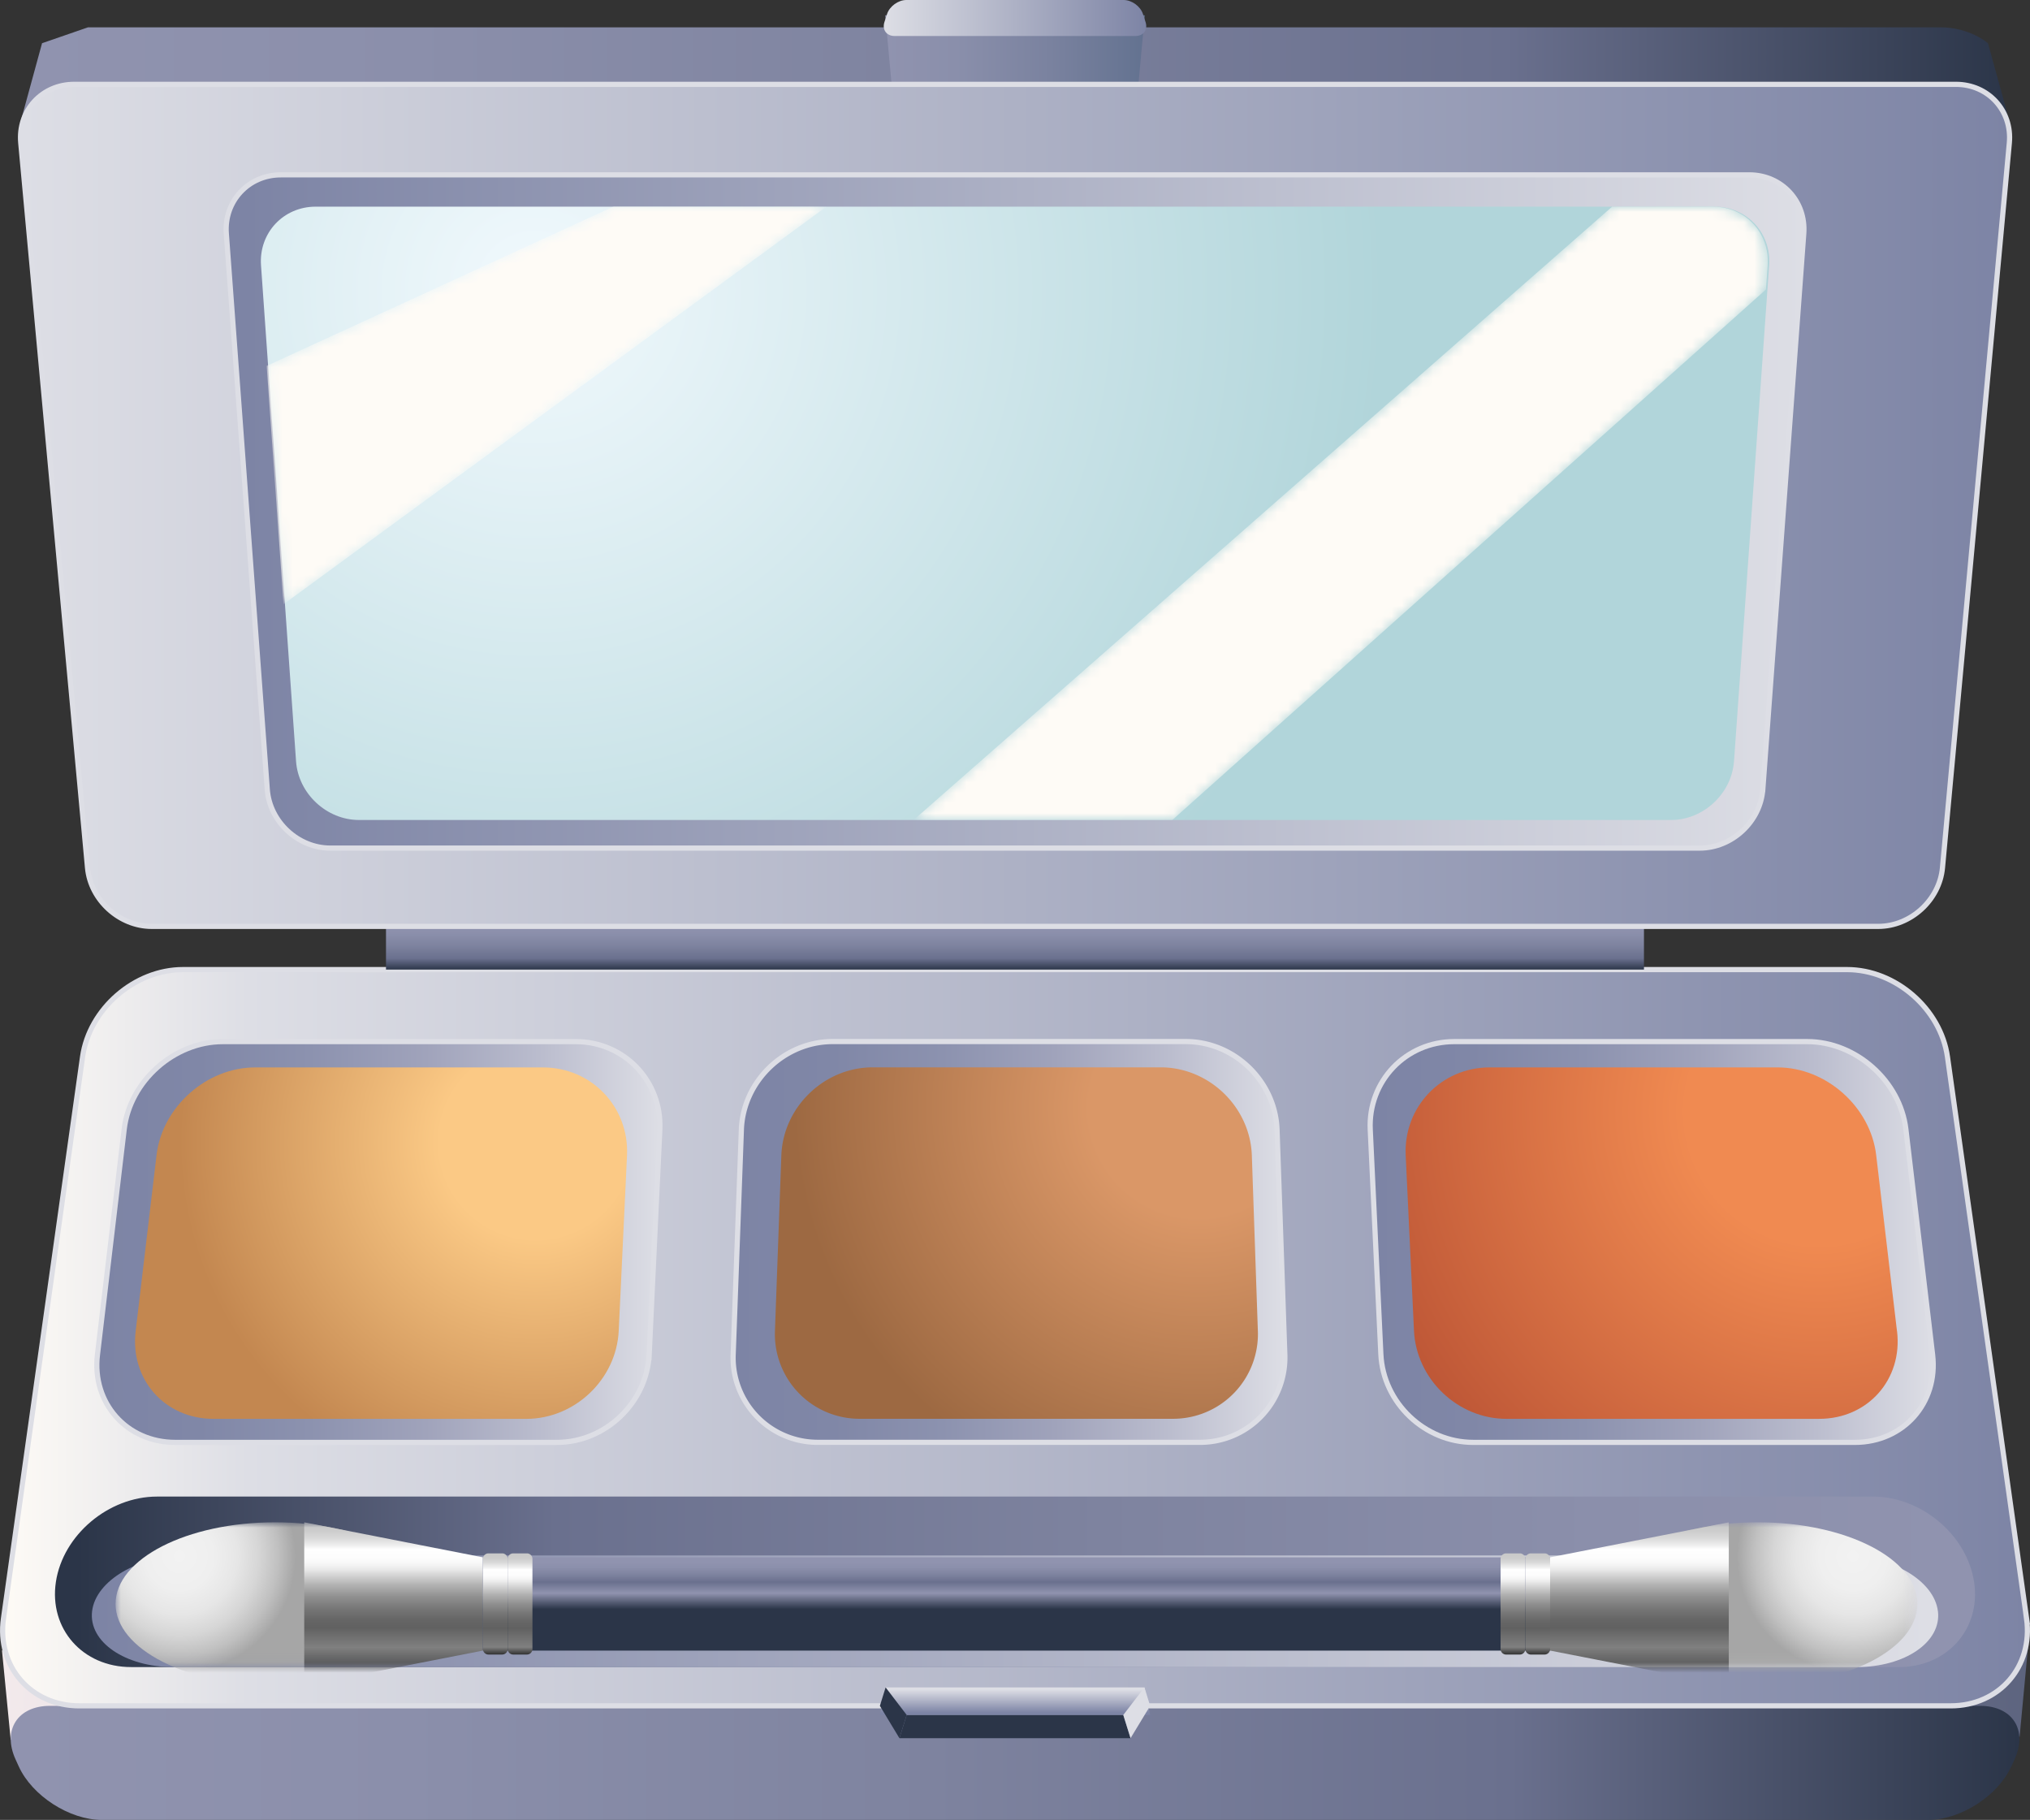
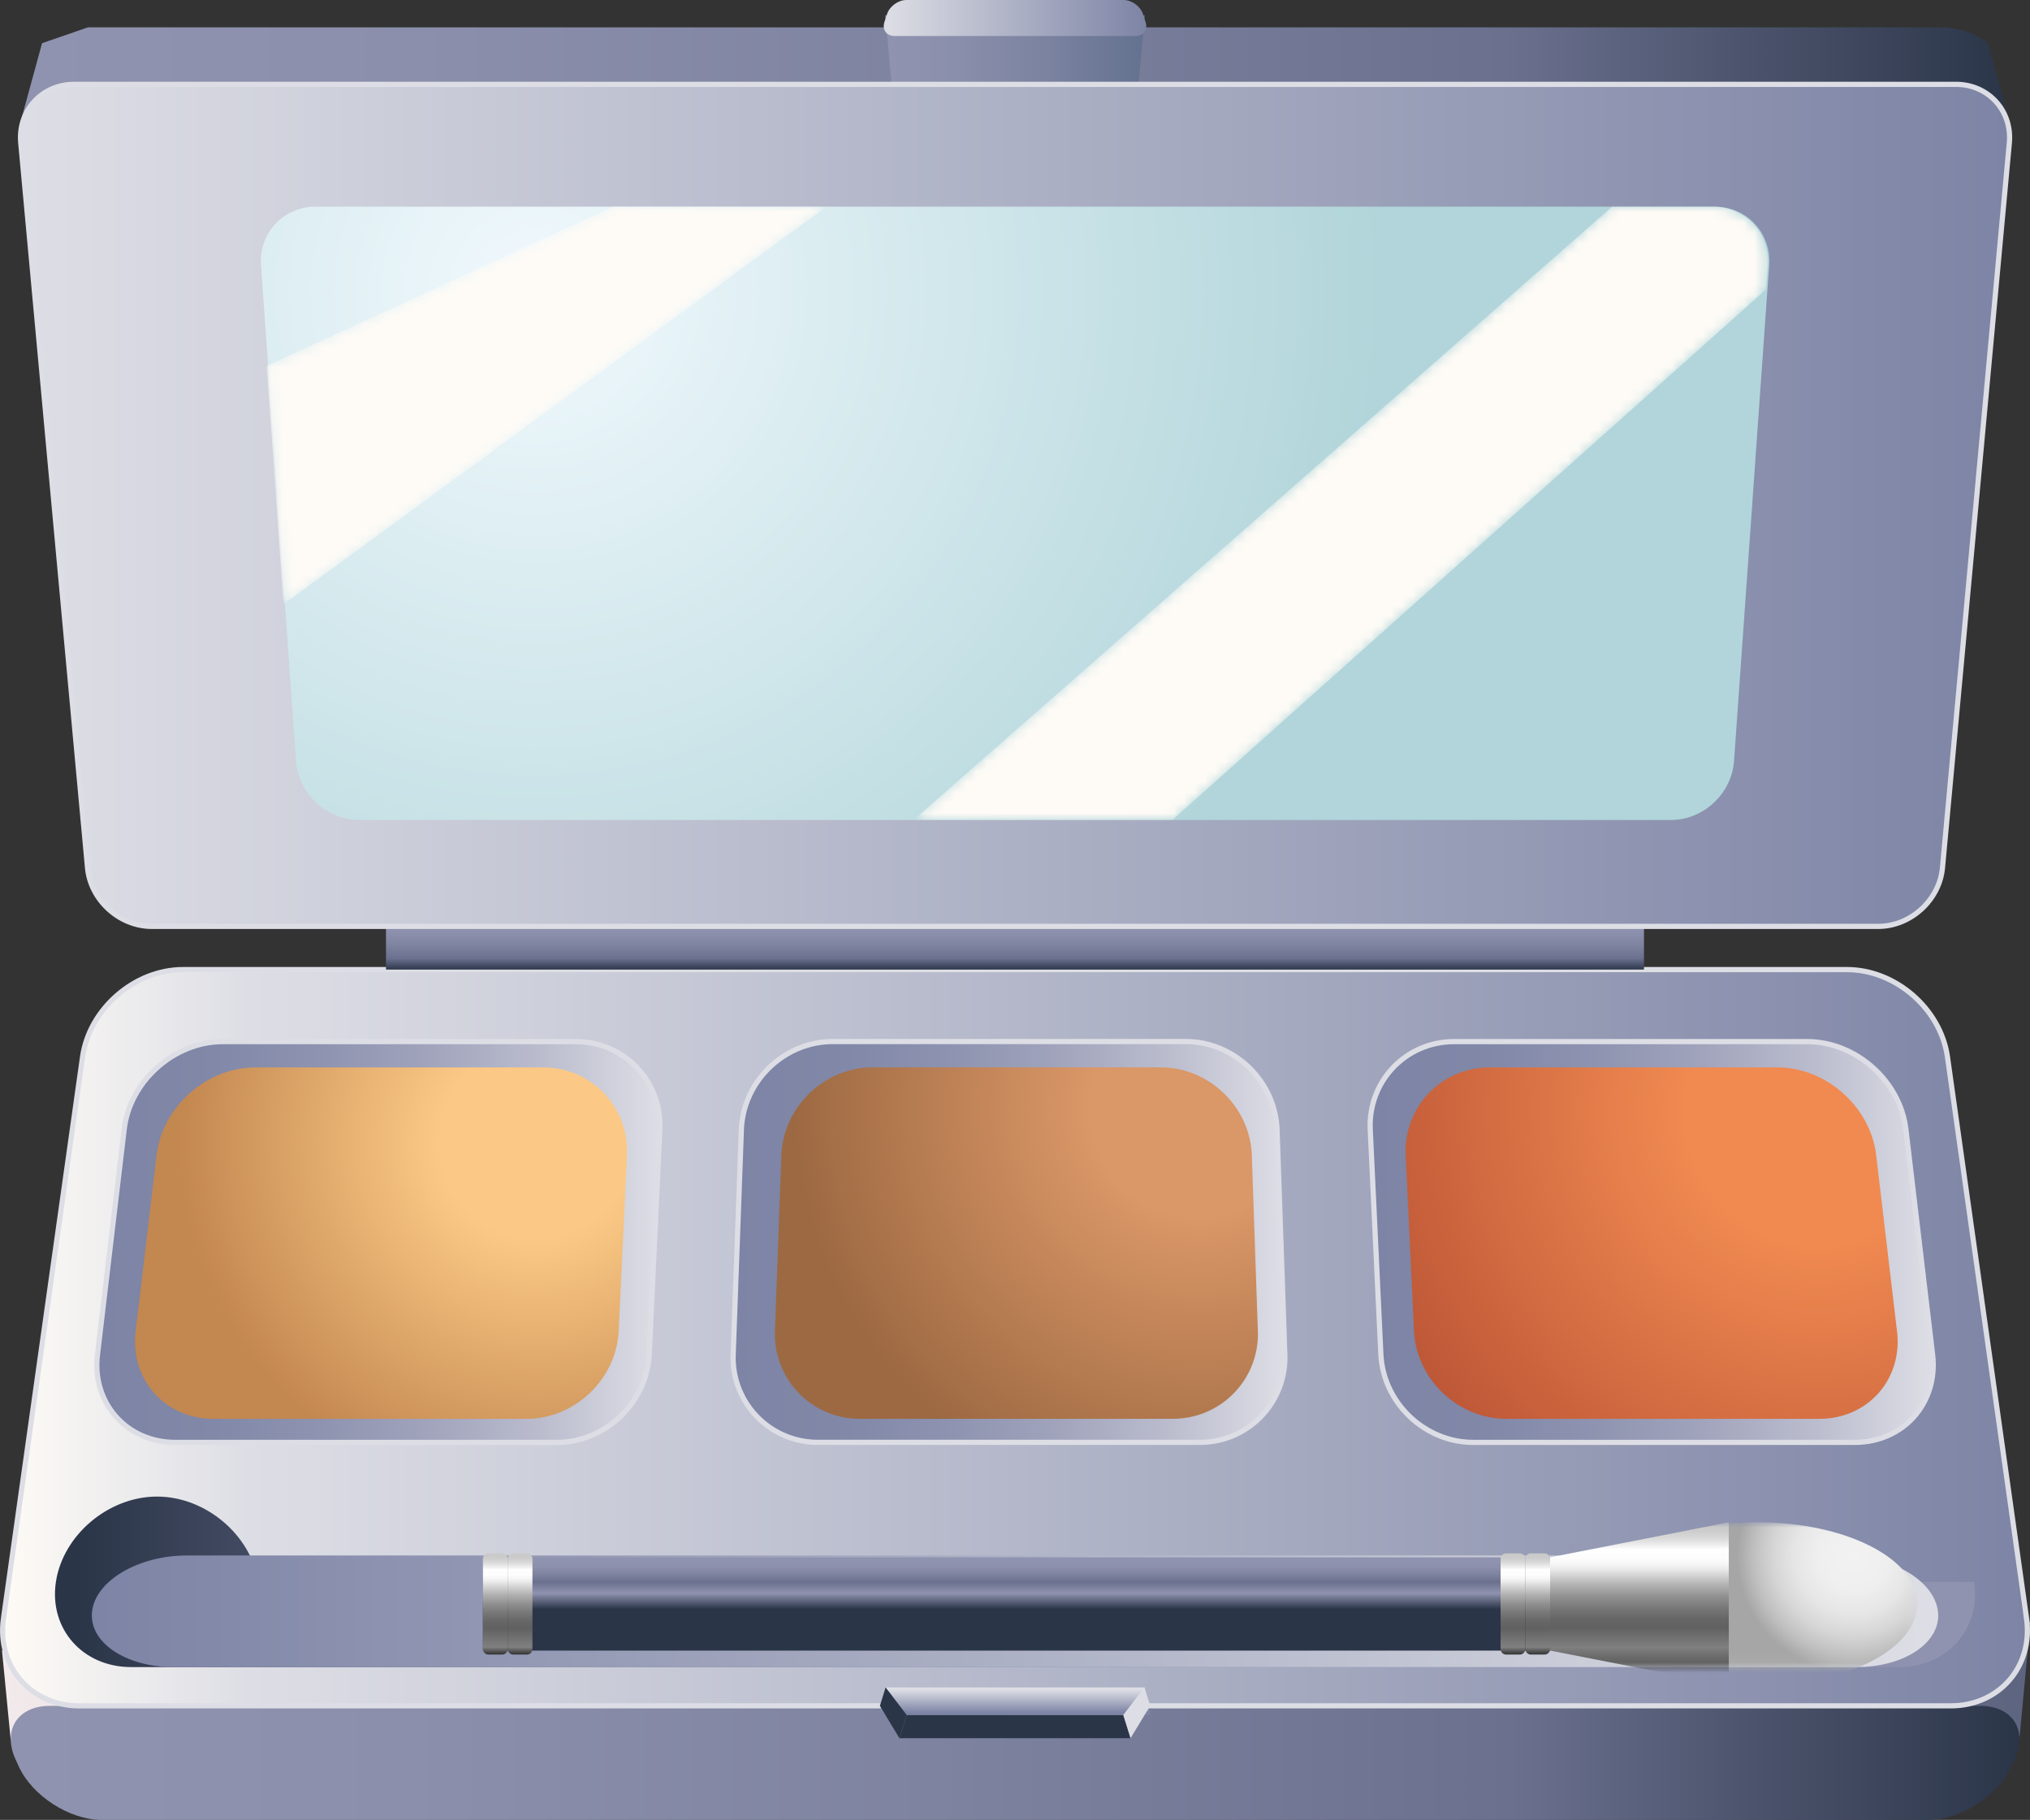
<svg xmlns="http://www.w3.org/2000/svg" enable-background="new 0 0 195.792 175.5" viewBox="0 0 195.792 175.5" version="1.0">
  <rect x="0" y="0" width="195.792" height="175.5" fill="#333333" stroke="none" />
  <linearGradient id="a" y2="162.65" gradientUnits="userSpaceOnUse" x2="195.36" gradientTransform="matrix(1 0 0 .981 .24 3.748)" y1="162.65" x1="-.05">
    <stop offset="0" stop-color="#f3eaec" />
    <stop offset="1" stop-color="#5d647f" />
  </linearGradient>
  <path fill="url(#a)" d="M194.79 167.48l-193.759.29-.84-8.62 195.409-.3z" />
  <linearGradient id="b" y2="170" gradientUnits="userSpaceOnUse" x2="194.76" y1="170" x1="1.029">
    <stop offset=".005" stop-color="#9093af" />
    <stop offset=".197" stop-color="#8b8fab" />
    <stop offset=".458" stop-color="#7e839f" />
    <stop offset=".747" stop-color="#6a708e" />
    <stop offset="1" stop-color="#2b3548" />
  </linearGradient>
  <path d="M193.99 170.34c-1.291 2.838-4.898 5.16-8.016 5.16H9.824c-3.118 0-6.725-2.322-8.016-5.16l-.308-.678c-1.291-2.84.205-5.162 3.323-5.162h186.16c3.117 0 4.613 2.322 3.322 5.162l-.31.68z" fill="url(#b)" />
  <linearGradient id="c" y2="9.09" gradientUnits="userSpaceOnUse" x2="193.83" y1="9.09" x1="1.963">
    <stop offset=".005" stop-color="#9093af" />
    <stop offset=".197" stop-color="#8b8fab" />
    <stop offset=".458" stop-color="#7e839f" />
    <stop offset=".747" stop-color="#6a708e" />
    <stop offset="1" stop-color="#2b3548" />
  </linearGradient>
  <path d="M193.83 11.75l-2.091-7.583s-1.748-1.532-4.58-1.532H8.489L4.056 4.167l-2.094 7.661.199 3.717 191.47-.017.2-3.778z" fill="url(#c)" />
  <linearGradient id="d" y2="129" gradientUnits="userSpaceOnUse" x2="195.54" y1="129" x1=".25">
    <stop offset="0" stop-color="#fefbf6" />
    <stop offset=".121" stop-color="#dddee5" />
    <stop offset="1" stop-color="#7d84a5" />
  </linearGradient>
  <path d="M195.46 156.08c.652 4.631-2.641 8.42-7.317 8.42H7.653c-4.677 0-7.97-3.789-7.318-8.42l7.628-54.158c.652-4.632 5.013-8.422 9.69-8.422h160.49c4.677 0 9.038 3.79 9.69 8.422l7.63 54.16z" fill="url(#d)" />
  <path stroke="#DDDEE5" stroke-width=".5" d="M195.46 156.08c.652 4.631-2.641 8.42-7.317 8.42H7.653c-4.677 0-7.97-3.789-7.318-8.42l7.628-54.158c.652-4.632 5.013-8.422 9.69-8.422h160.49c4.677 0 9.038 3.79 9.69 8.422l7.63 54.16z" fill="none" />
  <linearGradient id="e" y2="152.54" gradientUnits="userSpaceOnUse" x2="7.453" y1="152.54" x1="189.67">
    <stop offset=".005" stop-color="#9093af" />
    <stop offset=".197" stop-color="#8b8fab" />
    <stop offset=".458" stop-color="#7e839f" />
    <stop offset=".747" stop-color="#6a708e" />
    <stop offset="1" stop-color="#2b3548" />
  </linearGradient>
-   <path d="M190.4 152.54c.688 4.521-2.577 8.221-7.254 8.221h-170.5c-4.677 0-7.941-3.699-7.254-8.221s5.077-8.221 9.754-8.221h165.49c4.68 0 9.07 3.7 9.76 8.22z" fill="url(#e)" />
+   <path d="M190.4 152.54c.688 4.521-2.577 8.221-7.254 8.221h-170.5c-4.677 0-7.941-3.699-7.254-8.221s5.077-8.221 9.754-8.221c4.68 0 9.07 3.7 9.76 8.22z" fill="url(#e)" />
  <linearGradient id="f" y2="119.77" gradientUnits="userSpaceOnUse" x2="63.649" y1="119.77" x1="9.339">
    <stop offset="0" stop-color="#7d84a5" />
    <stop offset=".182" stop-color="#8087a7" />
    <stop offset=".379" stop-color="#8c92af" />
    <stop offset=".584" stop-color="#a0a3bb" />
    <stop offset=".792" stop-color="#bbbdce" />
    <stop offset="1" stop-color="#dddee5" />
  </linearGradient>
  <path d="M62.615 130.6c-.222 4.672-4.229 8.494-8.905 8.494H16.9c-4.677 0-8.053-3.799-7.502-8.443l2.582-21.762c.551-4.645 4.829-8.443 9.506-8.443h34.052c4.677 0 8.322 3.822 8.102 8.494l-1.025 21.66z" fill="url(#f)" />
  <path stroke="#DDDEE5" stroke-width=".5" d="M62.615 130.6c-.222 4.672-4.229 8.494-8.905 8.494H16.9c-4.677 0-8.053-3.799-7.502-8.443l2.582-21.762c.551-4.645 4.829-8.443 9.506-8.443h34.052c4.677 0 8.322 3.822 8.102 8.494l-1.025 21.66z" fill="none" />
  <linearGradient id="g" y2="119.77" gradientUnits="userSpaceOnUse" x2="123.93" y1="119.77" x1="70.706">
    <stop offset="0" stop-color="#7d84a5" />
    <stop offset=".182" stop-color="#8087a7" />
    <stop offset=".379" stop-color="#8c92af" />
    <stop offset=".584" stop-color="#a0a3bb" />
    <stop offset=".792" stop-color="#bbbdce" />
    <stop offset="1" stop-color="#dddee5" />
  </linearGradient>
  <path d="M123.92 130.59a8.175 8.175 0 01-8.207 8.498H78.91a8.161 8.161 0 01-8.195-8.498l.79-21.652c.171-4.674 4.136-8.498 8.813-8.498h34.052c4.677 0 8.638 3.824 8.8 8.498l.75 21.65z" fill="url(#g)" />
  <path stroke="#DDDEE5" stroke-width=".5" d="M123.92 130.59a8.175 8.175 0 01-8.207 8.498H78.91a8.161 8.161 0 01-8.195-8.498l.79-21.652c.171-4.674 4.136-8.498 8.813-8.498h34.052c4.677 0 8.638 3.824 8.8 8.498l.75 21.65z" fill="none" />
  <linearGradient id="h" y2="119.77" gradientUnits="userSpaceOnUse" x2="186.45" y1="119.77" x1="132.14">
    <stop offset="0" stop-color="#7d84a5" />
    <stop offset=".182" stop-color="#8087a7" />
    <stop offset=".379" stop-color="#8c92af" />
    <stop offset=".584" stop-color="#a0a3bb" />
    <stop offset=".792" stop-color="#bbbdce" />
    <stop offset="1" stop-color="#dddee5" />
  </linearGradient>
  <path d="M186.4 130.65c.552 4.645-2.825 8.443-7.502 8.443h-36.81c-4.677 0-8.684-3.822-8.905-8.494l-1.024-21.66c-.221-4.672 3.425-8.494 8.102-8.494h34.053c4.678 0 8.955 3.799 9.506 8.443l2.58 21.76z" fill="url(#h)" />
  <path stroke="#DDDEE5" stroke-width=".5" d="M186.4 130.65c.552 4.645-2.825 8.443-7.502 8.443h-36.81c-4.677 0-8.684-3.822-8.905-8.494l-1.024-21.66c-.221-4.672 3.425-8.494 8.102-8.494h34.053c4.678 0 8.955 3.799 9.506 8.443l2.58 21.76z" fill="none" />
  <radialGradient id="i" gradientUnits="userSpaceOnUse" cy="110.17" cx="51.678" r="34.394">
    <stop offset=".269" stop-color="#fbc985" />
    <stop offset="1" stop-color="#c38750" />
  </radialGradient>
  <path d="M59.675 128.33c-.221 4.672-4.229 8.494-8.906 8.494H20.585c-4.677 0-8.053-3.799-7.502-8.443l2.017-17.004c.551-4.645 4.829-8.443 9.506-8.443h27.766c4.678 0 8.323 3.822 8.102 8.494l-.799 16.9z" fill="url(#i)" />
  <radialGradient id="j" gradientUnits="userSpaceOnUse" cy="106.83" cx="115.6" r="39.043">
    <stop offset=".269" stop-color="#da9767" />
    <stop offset="1" stop-color="#9d6942" />
  </radialGradient>
  <path d="M121.32 128.32a8.175 8.175 0 01-8.207 8.498H82.938a8.16 8.16 0 01-8.194-8.498l.616-16.895c.17-4.674 4.137-8.498 8.813-8.498h27.766c4.677 0 8.638 3.824 8.8 8.498l.58 16.9z" fill="url(#j)" />
  <radialGradient id="k" gradientUnits="userSpaceOnUse" cy="107.17" cx="175.43" r="47.583">
    <stop offset=".269" stop-color="#f08a51" />
    <stop offset="1" stop-color="#bb5435" />
  </radialGradient>
  <path d="M182.97 128.38c.551 4.645-2.824 8.443-7.502 8.443h-30.184c-4.678 0-8.685-3.822-8.906-8.494l-.799-16.902c-.221-4.672 3.425-8.494 8.102-8.494h27.767c4.677 0 8.954 3.799 9.506 8.443l2.01 17z" fill="url(#k)" />
  <linearGradient id="l" y2="155.38" gradientUnits="userSpaceOnUse" x2="9.434" y1="155.38" x1="185.96">
    <stop offset="0" stop-color="#dddee5" />
    <stop offset="1" stop-color="#7d84a5" />
  </linearGradient>
  <path d="M186.91 155.38c-.352-2.959-4.467-5.381-9.145-5.381H18.025c-4.677 0-8.792 2.422-9.144 5.381-.352 2.961 3.187 5.383 7.864 5.383h162.3c4.69 0 8.22-2.42 7.87-5.38z" fill="url(#l)" />
  <linearGradient id="m" y2="93.54" gradientUnits="userSpaceOnUse" x2="97.896" y1="89.185" x1="97.896">
    <stop offset=".005" stop-color="#9093af" />
    <stop offset=".197" stop-color="#8b8fab" />
    <stop offset=".458" stop-color="#7e839f" />
    <stop offset=".747" stop-color="#6a708e" />
    <stop offset="1" stop-color="#2b3548" />
  </linearGradient>
  <path fill="url(#m)" d="M37.229 89.333h121.33v4.166H37.229z" />
  <linearGradient id="n" y2="4.802" gradientUnits="userSpaceOnUse" x2="110.41" y1="4.802" x1="85.382">
    <stop offset=".005" stop-color="#9093af" />
    <stop offset=".273" stop-color="#8a8fab" />
    <stop offset=".636" stop-color="#7a829f" />
    <stop offset="1" stop-color="#637290" />
  </linearGradient>
  <path fill="url(#n)" d="M109.8 8.133H85.997l-.615-6.662h25.028z" />
  <g>
    <linearGradient id="o" y2="1.736" gradientUnits="userSpaceOnUse" x2="110.55" y1="1.736" x1="85.239">
      <stop offset="0" stop-color="#dddee5" />
      <stop offset="1" stop-color="#7d84a5" />
    </linearGradient>
    <path d="M85.558 1.348C85.8.606 86.636 0 87.415 0h20.963c.779 0 1.615.606 1.857 1.348l.253.776c.241.741-.198 1.348-.978 1.348H86.282c-.779 0-1.219-.606-.978-1.348l.254-.776z" fill="url(#o)" />
  </g>
  <g>
    <linearGradient id="p" y2="48.733" gradientUnits="userSpaceOnUse" x2="193.82" y1="48.733" x1="1.976">
      <stop offset="0" stop-color="#dddee5" />
      <stop offset="1" stop-color="#7d84a5" />
    </linearGradient>
    <path d="M187.35 83.688c-.287 3.105-3.072 5.646-6.189 5.646H14.631c-3.118 0-5.903-2.541-6.189-5.646L2.001 13.779c-.286-3.105 2.031-5.646 5.149-5.646h181.5c3.119 0 5.436 2.541 5.15 5.646l-6.45 69.909z" fill="url(#p)" />
    <path stroke="#DDDEE5" stroke-width=".5" d="M187.35 83.688c-.287 3.105-3.072 5.646-6.189 5.646H14.631c-3.118 0-5.903-2.541-6.189-5.646L2.001 13.779c-.286-3.105 2.031-5.646 5.149-5.646h181.5c3.119 0 5.436 2.541 5.15 5.646l-6.45 69.909z" fill="none" />
    <g>
      <linearGradient id="q" y2="49.324" gradientUnits="userSpaceOnUse" x2="23.777" y1="49.324" x1="173.99">
        <stop offset="0" stop-color="#dddee5" />
        <stop offset="1" stop-color="#7d84a5" />
      </linearGradient>
-       <path d="M170.02 76.13c-.229 3.109-2.968 5.654-6.086 5.654l-132.07.001c-3.118 0-5.856-2.544-6.085-5.654l-3.951-53.615c-.229-3.109 2.135-5.654 5.253-5.654h141.64c3.118 0 5.481 2.544 5.252 5.654l-3.95 53.614z" fill="url(#q)" />
-       <path stroke="#DDDEE5" stroke-width=".5" d="M170.02 76.13c-.229 3.109-2.968 5.654-6.086 5.654l-132.07.001c-3.118 0-5.856-2.544-6.085-5.654l-3.951-53.615c-.229-3.109 2.135-5.654 5.253-5.654h141.64c3.118 0 5.481 2.544 5.252 5.654l-3.95 53.614z" fill="none" />
    </g>
    <g>
      <radialGradient id="r" gradientUnits="userSpaceOnUse" cy="28" cx="51.567" r="81.946">
        <stop offset="0" stop-color="#f1f9fd" />
        <stop offset="1" stop-color="#b1d5da" />
      </radialGradient>
      <path d="M167.24 73.419c-.22 3.11-2.95 5.655-6.068 5.655H34.622c-3.118 0-5.849-2.545-6.068-5.655l-3.38-47.835c-.22-3.11 2.152-5.655 5.27-5.655h134.92c3.118 0 5.489 2.545 5.27 5.655l-3.39 47.835z" fill="url(#r)" />
    </g>
  </g>
  <path fill="#2B3548" d="M109.04 167.62H86.749l.701-2.24h20.89z" />
  <linearGradient id="s" y2="165.16" gradientUnits="userSpaceOnUse" x2="97.896" y1="162.93" x1="97.896">
    <stop offset="0" stop-color="#dddee5" />
    <stop offset="1" stop-color="#7d84a5" />
  </linearGradient>
  <path fill="url(#s)" d="M85.417 162.72h24.963l.55 2.66H84.864z" />
  <path fill="#DDDEE5" d="M109.04 167.62l-.7-2.24 2.04-2.66.55 1.78z" />
  <path fill="#2B3548" d="M84.864 164.5l.553-1.78 2.033 2.66-.701 2.24z" />
  <defs>
    <filter id="t" height="15.738" width="173.79" y="146.8" x="11.147" filterUnits="userSpaceOnUse">
      <feColorMatrix values="1 0 0 0 0 0 1 0 0 0 0 0 1 0 0 0 0 0 1 0" />
    </filter>
  </defs>
  <mask id="u" height="15.738" width="173.787" y="146.802" x="11.147" maskUnits="userSpaceOnUse">
    <g filter="url(#t)">
      <path d="M190.54 152.53c.688 4.521-2.577 8.221-7.254 8.221h-170.5c-4.677 0-7.941-3.699-7.254-8.221s5.077-8.221 9.754-8.221h165.49c4.68 0 9.07 3.7 9.76 8.22z" fill="#FFF" />
    </g>
  </mask>
  <g mask="url(#u)">
    <radialGradient id="v" gradientUnits="userSpaceOnUse" cy="150.07" cx="17.3" r="11.202">
      <stop offset="0" stop-color="#f2f2f2" />
      <stop offset=".293" stop-color="#efefef" />
      <stop offset=".502" stop-color="#e6e6e6" />
      <stop offset=".684" stop-color="#d6d6d6" />
      <stop offset=".851" stop-color="silver" />
      <stop offset="1" stop-color="#a6a6a6" />
    </radialGradient>
-     <ellipse cy="154.67" cx="26.528" rx="15.381" ry="7.869" fill="url(#v)" />
    <linearGradient id="w" y2="162.99" gradientUnits="userSpaceOnUse" x2="37.961" y1="147.07" x1="37.961">
      <stop offset="0" stop-color="#c9c9c9" />
      <stop offset=".039" stop-color="#cdcdcd" />
      <stop offset=".081" stop-color="#dadada" />
      <stop offset=".125" stop-color="#f0f0f0" />
      <stop offset=".148" stop-color="#fff" />
      <stop offset=".205" stop-color="#fcfcfc" />
      <stop offset=".245" stop-color="#f3f3f3" />
      <stop offset=".275" stop-color="#e6e6e6" />
      <stop offset=".282" stop-color="#e1e1e1" />
      <stop offset=".361" stop-color="#b3b3b3" />
      <stop offset=".436" stop-color="#8f8f8f" />
      <stop offset=".507" stop-color="#767676" />
      <stop offset=".57" stop-color="#666" />
      <stop offset=".621" stop-color="#616161" />
      <stop offset=".742" stop-color="gray" />
      <stop offset="1" stop-color="#121212" />
    </linearGradient>
-     <path fill="url(#w)" d="M46.579 159.17l-17.236 3.37V146.8l17.236 3.38z" />
    <radialGradient id="x" gradientUnits="userSpaceOnUse" cy="150.07" cx="-1097.3" gradientTransform="matrix(-1 0 0 1 -918.56 0)" r="11.202">
      <stop offset="0" stop-color="#f2f2f2" />
      <stop offset=".293" stop-color="#efefef" />
      <stop offset=".502" stop-color="#e6e6e6" />
      <stop offset=".684" stop-color="#d6d6d6" />
      <stop offset=".851" stop-color="silver" />
      <stop offset="1" stop-color="#a6a6a6" />
    </radialGradient>
    <ellipse cy="154.67" cx="169.55" rx="15.381" ry="7.869" fill="url(#x)" />
    <linearGradient id="y" y2="155.17" gradientUnits="userSpaceOnUse" x2="98.04" y1="150.67" x1="98.04">
      <stop offset=".005" stop-color="#9093af" />
      <stop offset=".113" stop-color="#8b8fab" />
      <stop offset=".26" stop-color="#7e839f" />
      <stop offset=".423" stop-color="#6a708e" />
      <stop offset=".659" stop-color="#9093af" />
      <stop offset="1" stop-color="#2b3548" />
    </linearGradient>
    <path fill="url(#y)" d="M46.579 150.18h102.92v8.993H46.579z" />
    <linearGradient id="z" y2="162.99" gradientUnits="userSpaceOnUse" x2="-1076.7" gradientTransform="matrix(-1 0 0 1 -918.56 0)" y1="147.07" x1="-1076.7">
      <stop offset="0" stop-color="#c9c9c9" />
      <stop offset=".039" stop-color="#cdcdcd" />
      <stop offset=".081" stop-color="#dadada" />
      <stop offset=".125" stop-color="#f0f0f0" />
      <stop offset=".148" stop-color="#fff" />
      <stop offset=".205" stop-color="#fcfcfc" />
      <stop offset=".245" stop-color="#f3f3f3" />
      <stop offset=".275" stop-color="#e6e6e6" />
      <stop offset=".282" stop-color="#e1e1e1" />
      <stop offset=".361" stop-color="#b3b3b3" />
      <stop offset=".436" stop-color="#8f8f8f" />
      <stop offset=".507" stop-color="#767676" />
      <stop offset=".57" stop-color="#666" />
      <stop offset=".621" stop-color="#616161" />
      <stop offset=".742" stop-color="gray" />
      <stop offset="1" stop-color="#121212" />
    </linearGradient>
    <path fill="url(#z)" d="M149.5 159.17l17.24 3.37V146.8l-17.24 3.38z" />
    <linearGradient id="A" y2="159.82" gradientUnits="userSpaceOnUse" x2="-1066.9" gradientTransform="matrix(-1 0 0 1 -918.56 0)" y1="149.9" x1="-1066.9">
      <stop offset="0" stop-color="#c9c9c9" />
      <stop offset=".039" stop-color="#cdcdcd" />
      <stop offset=".081" stop-color="#dadada" />
      <stop offset=".125" stop-color="#f0f0f0" />
      <stop offset=".148" stop-color="#fff" />
      <stop offset=".205" stop-color="#fcfcfc" />
      <stop offset=".245" stop-color="#f3f3f3" />
      <stop offset=".275" stop-color="#e6e6e6" />
      <stop offset=".285" stop-color="#e1e1e1" />
      <stop offset=".386" stop-color="#b3b3b3" />
      <stop offset=".483" stop-color="#8f8f8f" />
      <stop offset=".573" stop-color="#767676" />
      <stop offset=".655" stop-color="#666" />
      <stop offset=".72" stop-color="#616161" />
      <stop offset=".901" stop-color="gray" />
      <stop offset="1" stop-color="#121212" />
    </linearGradient>
    <path d="M147.12 159.02c0 .292.239.531.53.531h1.326a.532.532 0 00.531-.531v-8.692a.532.532 0 00-.531-.531h-1.326a.532.532 0 00-.53.531v8.69z" fill="url(#A)" />
    <linearGradient id="B" y2="159.82" gradientUnits="userSpaceOnUse" x2="-1064.5" gradientTransform="matrix(-1 0 0 1 -918.56 0)" y1="149.9" x1="-1064.5">
      <stop offset="0" stop-color="#c9c9c9" />
      <stop offset=".039" stop-color="#cdcdcd" />
      <stop offset=".081" stop-color="#dadada" />
      <stop offset=".125" stop-color="#f0f0f0" />
      <stop offset=".148" stop-color="#fff" />
      <stop offset=".205" stop-color="#fcfcfc" />
      <stop offset=".245" stop-color="#f3f3f3" />
      <stop offset=".275" stop-color="#e6e6e6" />
      <stop offset=".285" stop-color="#e1e1e1" />
      <stop offset=".386" stop-color="#b3b3b3" />
      <stop offset=".483" stop-color="#8f8f8f" />
      <stop offset=".573" stop-color="#767676" />
      <stop offset=".655" stop-color="#666" />
      <stop offset=".72" stop-color="#616161" />
      <stop offset=".901" stop-color="gray" />
      <stop offset="1" stop-color="#121212" />
    </linearGradient>
    <path d="M144.73 159.02c0 .292.238.531.531.531h1.326c.291 0 .53-.239.53-.531v-8.692a.532.532 0 00-.53-.531h-1.326a.532.532 0 00-.531.531v8.69z" fill="url(#B)" />
    <g>
      <linearGradient id="C" y2="159.82" gradientUnits="userSpaceOnUse" x2="47.773" y1="149.9" x1="47.773">
        <stop offset="0" stop-color="#c9c9c9" />
        <stop offset=".039" stop-color="#cdcdcd" />
        <stop offset=".081" stop-color="#dadada" />
        <stop offset=".125" stop-color="#f0f0f0" />
        <stop offset=".148" stop-color="#fff" />
        <stop offset=".205" stop-color="#fcfcfc" />
        <stop offset=".245" stop-color="#f3f3f3" />
        <stop offset=".275" stop-color="#e6e6e6" />
        <stop offset=".285" stop-color="#e1e1e1" />
        <stop offset=".386" stop-color="#b3b3b3" />
        <stop offset=".483" stop-color="#8f8f8f" />
        <stop offset=".573" stop-color="#767676" />
        <stop offset=".655" stop-color="#666" />
        <stop offset=".72" stop-color="#616161" />
        <stop offset=".901" stop-color="gray" />
        <stop offset="1" stop-color="#121212" />
      </linearGradient>
      <path d="M48.967 159.02a.532.532 0 01-.53.531H47.11a.532.532 0 01-.531-.531v-8.692c0-.292.238-.531.531-.531h1.326c.291 0 .53.239.53.531v8.69z" fill="url(#C)" />
    </g>
    <g>
      <linearGradient id="D" y2="159.82" gradientUnits="userSpaceOnUse" x2="50.161" y1="149.9" x1="50.161">
        <stop offset="0" stop-color="#c9c9c9" />
        <stop offset=".039" stop-color="#cdcdcd" />
        <stop offset=".081" stop-color="#dadada" />
        <stop offset=".125" stop-color="#f0f0f0" />
        <stop offset=".148" stop-color="#fff" />
        <stop offset=".205" stop-color="#fcfcfc" />
        <stop offset=".245" stop-color="#f3f3f3" />
        <stop offset=".275" stop-color="#e6e6e6" />
        <stop offset=".285" stop-color="#e1e1e1" />
        <stop offset=".386" stop-color="#b3b3b3" />
        <stop offset=".483" stop-color="#8f8f8f" />
        <stop offset=".573" stop-color="#767676" />
        <stop offset=".655" stop-color="#666" />
        <stop offset=".72" stop-color="#616161" />
        <stop offset=".901" stop-color="gray" />
        <stop offset="1" stop-color="#121212" />
      </linearGradient>
      <path d="M51.354 159.02a.532.532 0 01-.531.531h-1.326a.532.532 0 01-.53-.531v-8.692c0-.292.239-.531.53-.531h1.326c.293 0 .531.239.531.531v8.69z" fill="url(#D)" />
    </g>
  </g>
  <defs>
    <filter id="E" height="59.146" width="144.78" y="19.929" x="25.721" filterUnits="userSpaceOnUse">
      <feColorMatrix values="1 0 0 0 0 0 1 0 0 0 0 0 1 0 0 0 0 0 1 0" />
    </filter>
  </defs>
  <mask id="H" height="59.146" width="144.783" y="19.929" x="25.721" maskUnits="userSpaceOnUse">
    <g filter="url(#E)">
      <linearGradient id="F" y2="6.849" gradientUnits="userSpaceOnUse" x2="73.473" y1="79.396" x1=".926">
        <stop offset="0" />
        <stop offset=".151" stop-color="#5f6062" />
        <stop offset=".321" stop-color="#949697" />
        <stop offset=".485" stop-color="#bcbebf" />
        <stop offset=".639" stop-color="#dadbdc" />
        <stop offset=".781" stop-color="#efeff0" />
        <stop offset=".905" stop-color="#fbfbfb" />
        <stop offset="1" stop-color="#fff" />
      </linearGradient>
      <path fill="url(#F)" d="M59.16 19.929L25.721 35.283l1.624 22.989 52.363-38.343z" />
      <linearGradient id="G" y2="14.211" gradientUnits="userSpaceOnUse" x2="168.51" y1="86.013" x1="96.705">
        <stop offset="0" />
        <stop offset=".151" stop-color="#5f6062" />
        <stop offset=".321" stop-color="#949697" />
        <stop offset=".485" stop-color="#bcbebf" />
        <stop offset=".639" stop-color="#dadbdc" />
        <stop offset=".781" stop-color="#efeff0" />
        <stop offset=".905" stop-color="#fbfbfb" />
        <stop offset="1" stop-color="#fff" />
      </linearGradient>
      <path d="M170.49 25.584c.22-3.11-2.151-5.655-5.271-5.655h-9.73L88.114 79.074h24.958l57.252-51.156.17-2.334z" fill="url(#G)" />
    </g>
  </mask>
  <g mask="url(#H)" fill="#FEFBF6">
    <path d="M59.16 19.929L25.721 35.283l1.624 22.989 52.363-38.343zM170.49 25.584c.22-3.11-2.151-5.655-5.271-5.655h-9.73L88.114 79.074h24.958l57.252-51.156.17-2.334z" />
  </g>
</svg>